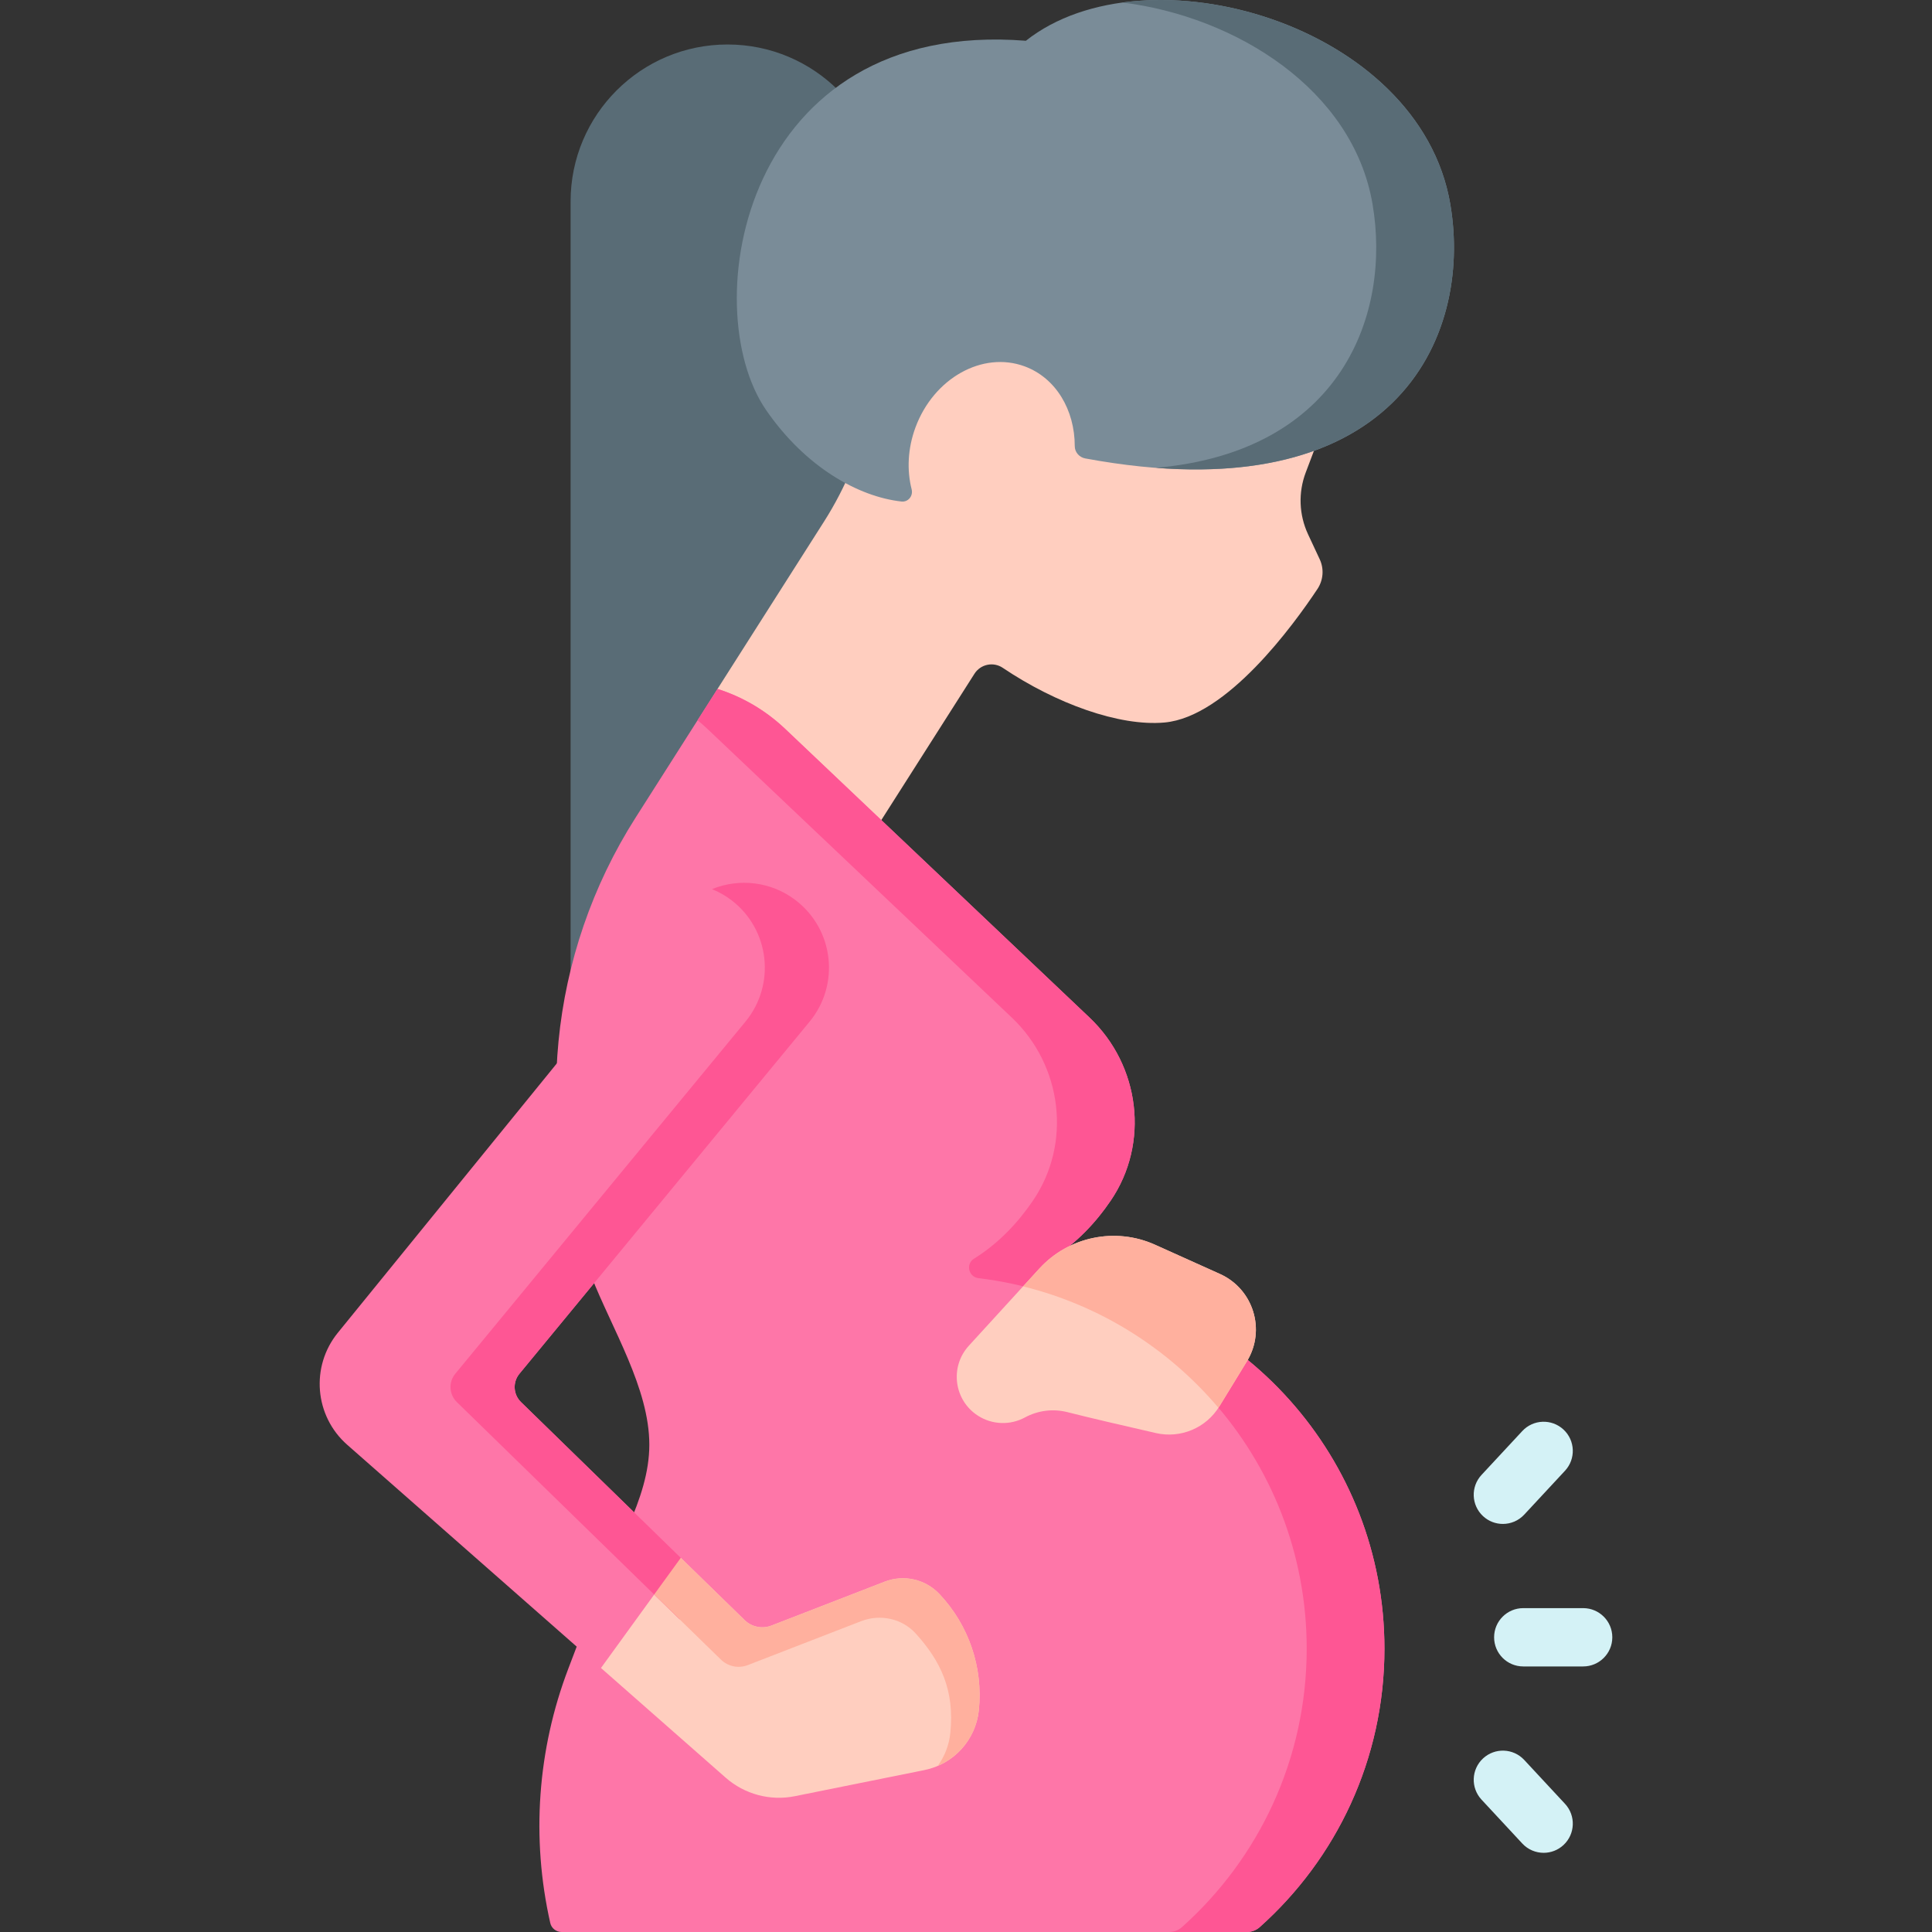
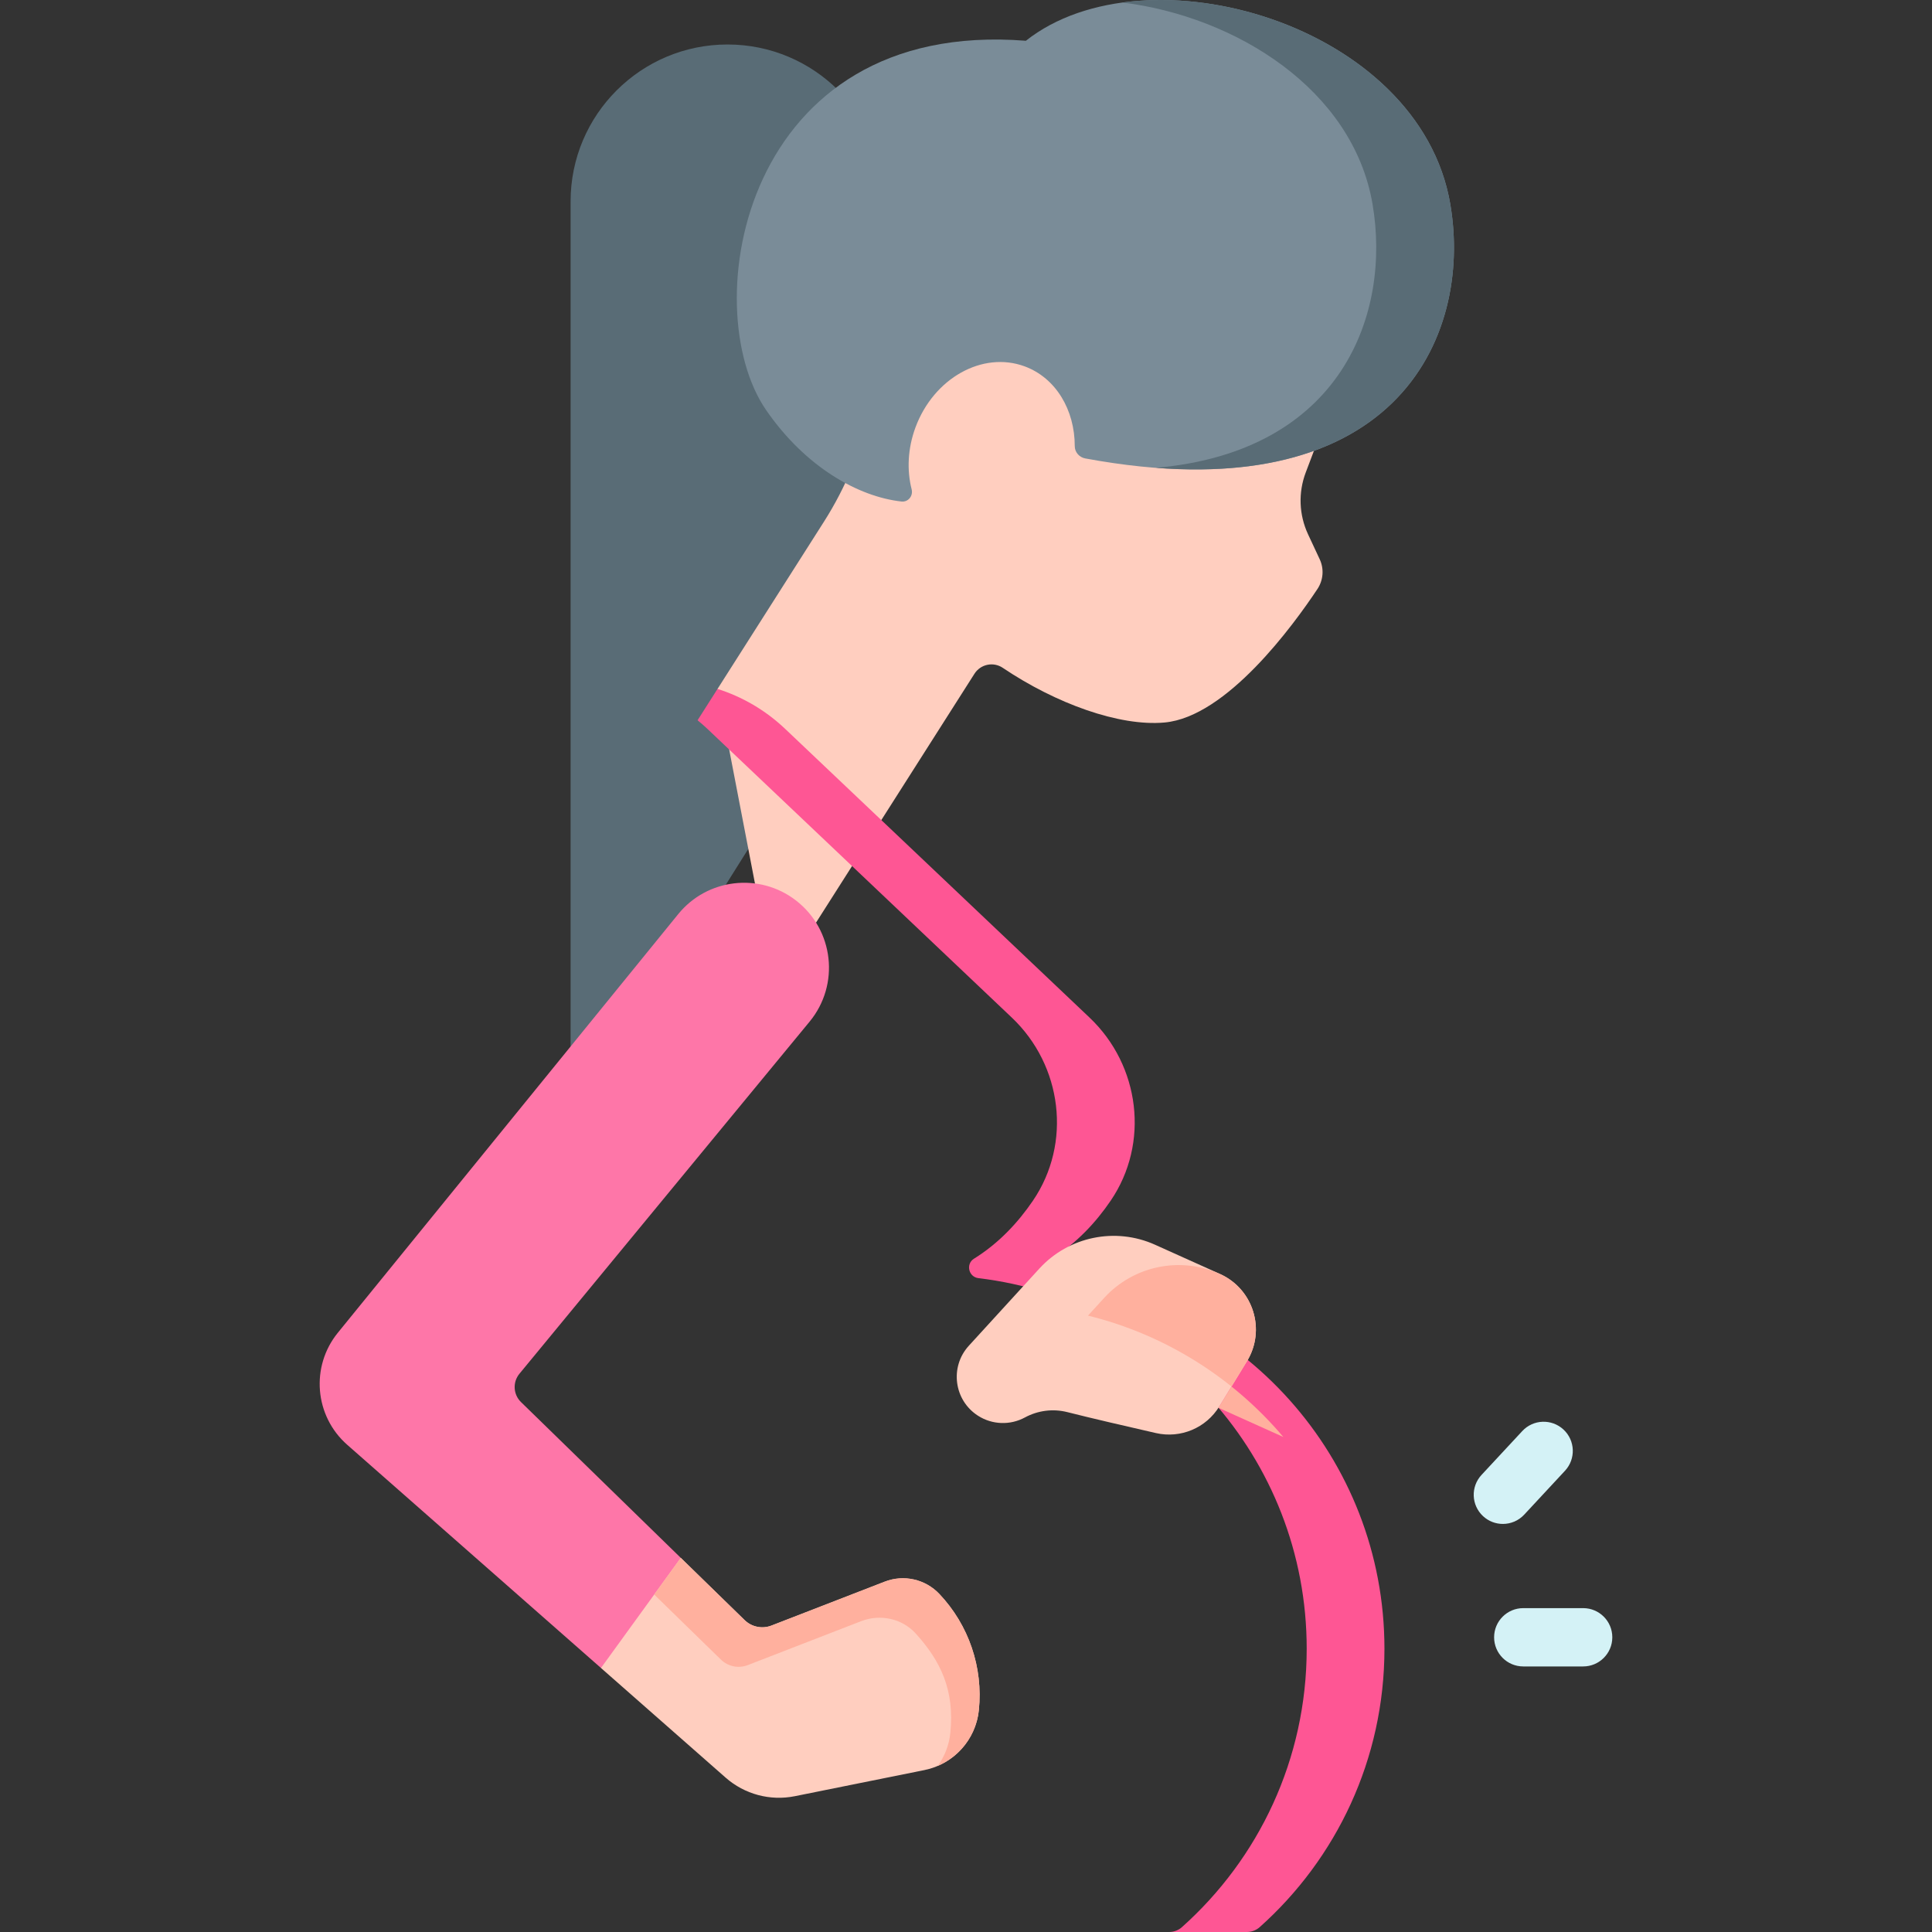
<svg xmlns="http://www.w3.org/2000/svg" id="Capa_1" height="512" viewBox="0 0 512 512" width="512">
  <rect x="0" y="0" width="512" height="512" fill="#333333" stroke="none" />
  <g>
    <path d="m234.389 167.532-83.174 132.407v-246.562c0-22.968 18.619-41.587 41.587-41.587s41.587 18.619 41.587 41.587z" fill="#596c76" />
    <path d="m346.649 141.598c-2.406-5.156-2.628-11.065-.614-16.387l14.295-37.779-41.99-18.016c-21.58-9.259-45.819-10.221-68.065-2.703l-18.905 6.39.443 3.147c3.038 21.602-1.728 43.579-13.442 61.982l-28.22 44.338 15.211 79.049 52.878-83.066c1.615-2.537 5.004-3.254 7.498-1.574 14.066 9.474 30.905 15.581 42.884 14.492 16.473-1.498 34.146-25.794 40.52-35.392 1.555-2.342 1.784-5.32.595-7.867z" fill="#ffcebf" />
-     <path d="m366.892 436.916c0 29.339-12.776 55.696-33.07 73.804-.935.835-2.155 1.281-3.409 1.281h-181.574c-1.435 0-2.698-.984-3.014-2.383-5.076-22.444-3.417-45.903 4.796-67.44l6.378-16.752c5.304-13.924 15.079-27.903 15.079-42.561 0-14.987-9.902-30.653-15.451-44.853-15.646-40.008-11.256-85.097 11.82-121.342l21.704-34.099c6.537 2.073 12.67 5.612 17.9 10.566l80.697 76.541c13.371 12.681 15.965 33.291 5.591 48.522-3.944 5.791-9.048 11.289-15.616 15.367-2.237 1.389-1.445 4.842 1.169 5.156 49.015 5.869 87 47.597 87 98.193z" fill="#fe76a8" />
    <path d="m279.892 338.722c-2.614-.313-3.406-3.767-1.169-5.156 6.567-4.078 11.671-9.577 15.616-15.367 10.374-15.232 7.781-35.842-5.591-48.522l-80.697-76.541c-5.23-4.953-11.363-8.493-17.9-10.566l-5.289 8.31c.881.72 1.749 1.463 2.585 2.256l80.697 76.54c13.372 12.681 15.965 33.29 5.591 48.522-3.944 5.79-9.048 11.289-15.616 15.367-2.237 1.389-1.445 4.843 1.169 5.156 49.015 5.87 87.001 47.599 87.001 98.194 0 29.339-12.776 55.696-33.07 73.804-.935.835-2.155 1.281-3.409 1.281h20.604c1.253 0 2.474-.446 3.409-1.281 20.294-18.107 33.07-44.465 33.07-73.804-.001-50.595-37.986-92.323-87.001-98.193z" fill="#fe5694" />
    <path d="m384.338 54.075c-8.178-47.871-80.655-68.431-112.473-43.271-75.109-5.942-87.636 70.563-68.846 97.854 10.432 15.152 24.478 22.989 35.891 24.25 1.772.196 3.123-1.49 2.686-3.218-1.284-5.073-1.058-10.82 1.012-16.417 4.829-13.061 17.788-20.305 28.945-16.18 8.31 3.073 13.273 11.588 13.269 21.13-.001 1.614 1.202 2.975 2.789 3.268 81.835 15.142 102.803-31.843 96.727-67.416z" fill="#7a8c98" />
    <path d="m384.338 54.075c-6.39-37.405-52.037-58.135-86.87-53.409 30.104 3.726 61.087 23.085 66.267 53.409 4.955 29.004-8.076 65.589-57.411 69.906 66.337 5.103 83.598-37.217 78.014-69.906z" fill="#596c76" />
    <path d="m275.421 336.206-18.666 20.423c-5.121 5.603-3.957 14.468 2.436 18.559 3.75 2.4 8.508 2.573 12.422.453 3.45-1.869 7.471-2.373 11.274-1.406 6.099 1.551 15.881 3.818 23.458 5.546 6.535 1.49 13.287-1.349 16.789-7.064 2.248-3.669 4.864-7.943 7.321-11.962 5.068-8.293 1.715-19.15-7.147-23.14l-17.202-7.745c-10.523-4.738-22.899-2.183-30.685 6.336z" fill="#ffcebf" />
-     <path d="m322.897 373.07c.077-.119.162-.232.236-.353 2.248-3.669 4.864-7.943 7.321-11.962 5.068-8.293 1.715-19.151-7.147-23.14l-17.202-7.745c-10.523-4.738-22.899-2.182-30.685 6.336l-4.294 4.698c20.535 5.058 38.535 16.525 51.771 32.166z" fill="#ffb09e" />
+     <path d="m322.897 373.07c.077-.119.162-.232.236-.353 2.248-3.669 4.864-7.943 7.321-11.962 5.068-8.293 1.715-19.151-7.147-23.14c-10.523-4.738-22.899-2.182-30.685 6.336l-4.294 4.698c20.535 5.058 38.535 16.525 51.771 32.166z" fill="#ffb09e" />
    <path d="m214.553 270.746c8.09-9.817 6.437-24.384-3.647-32.139-9.66-7.429-23.479-5.814-31.167 3.641l-90.2 110.936c-7.286 8.961-6.19 22.077 2.482 29.704l67.243 59.146 20.691-2.884.459-26.3-42.349-41.29c-2.066-2.014-2.243-5.275-.409-7.502z" fill="#fe76a8" />
    <path d="m210.644 476.01 34.332-6.919c7.781-1.563 13.637-8.014 14.434-15.912 1.148-11.288-2.668-22.523-10.47-30.761-3.72-3.933-9.439-5.219-14.477-3.263l-30.027 11.639c-2.445.946-5.219.383-7.1-1.446l-16.921-16.498c-3.388 4.644-18.17 25.058-21.15 29.185l33.044 29.065c5.016 4.41 11.798 6.228 18.335 4.91z" fill="#ffcebf" />
-     <path d="m193.906 238.607c10.084 7.755 11.737 22.322 3.647 32.139l-76.896 93.312c-1.835 2.227-1.657 5.488.409 7.502 8.507 8.294 39.494 38.518 59.064 57.603l.285-16.313-42.349-41.29c-2.066-2.014-2.243-5.275-.409-7.502l76.896-93.312c8.09-9.817 6.437-24.384-3.647-32.139-6.565-5.049-15.048-5.91-22.226-2.982 1.827.745 3.589 1.723 5.226 2.982z" fill="#fe5694" />
    <path d="m248.94 422.417c-3.72-3.933-9.439-5.219-14.477-3.263l-30.027 11.639c-2.445.946-5.219.383-7.1-1.446l-16.921-16.498c-1.225 1.68-3.943 5.425-7.052 9.713 7.145 6.968 13.457 13.123 17.703 17.263 1.881 1.828 4.656 2.392 7.1 1.446l30.027-11.639c5.038-1.956 10.839-.746 14.477 3.263 6.654 7.333 10.327 15.053 9.179 26.341-.327 3.237-1.515 6.223-3.326 8.738 5.961-2.549 10.217-8.155 10.887-14.796 1.148-11.288-2.668-22.523-10.47-30.761z" fill="#ffb09e" />
    <g fill="#d4f2f6">
      <path d="m419.552 441.624h-15.872c-4.267 0-7.726-3.459-7.726-7.726s3.459-7.726 7.726-7.726h15.872c4.267 0 7.726 3.459 7.726 7.726.001 4.266-3.458 7.726-7.726 7.726z" />
-       <path d="m409.085 491.017c-2.073 0-4.139-.829-5.661-2.467l-10.805-11.627c-2.905-3.126-2.726-8.014.4-10.919 3.125-2.906 8.014-2.725 10.919.4l10.805 11.627c2.905 3.126 2.726 8.014-.4 10.919-1.488 1.382-3.376 2.067-5.258 2.067z" />
      <path d="m398.275 403.858c-1.883 0-3.77-.684-5.258-2.067-3.126-2.905-3.305-7.793-.4-10.919l10.805-11.627c2.904-3.126 7.793-3.306 10.919-.4 3.126 2.905 3.305 7.793.4 10.919l-10.805 11.627c-1.521 1.638-3.588 2.467-5.661 2.467z" />
    </g>
  </g>
</svg>